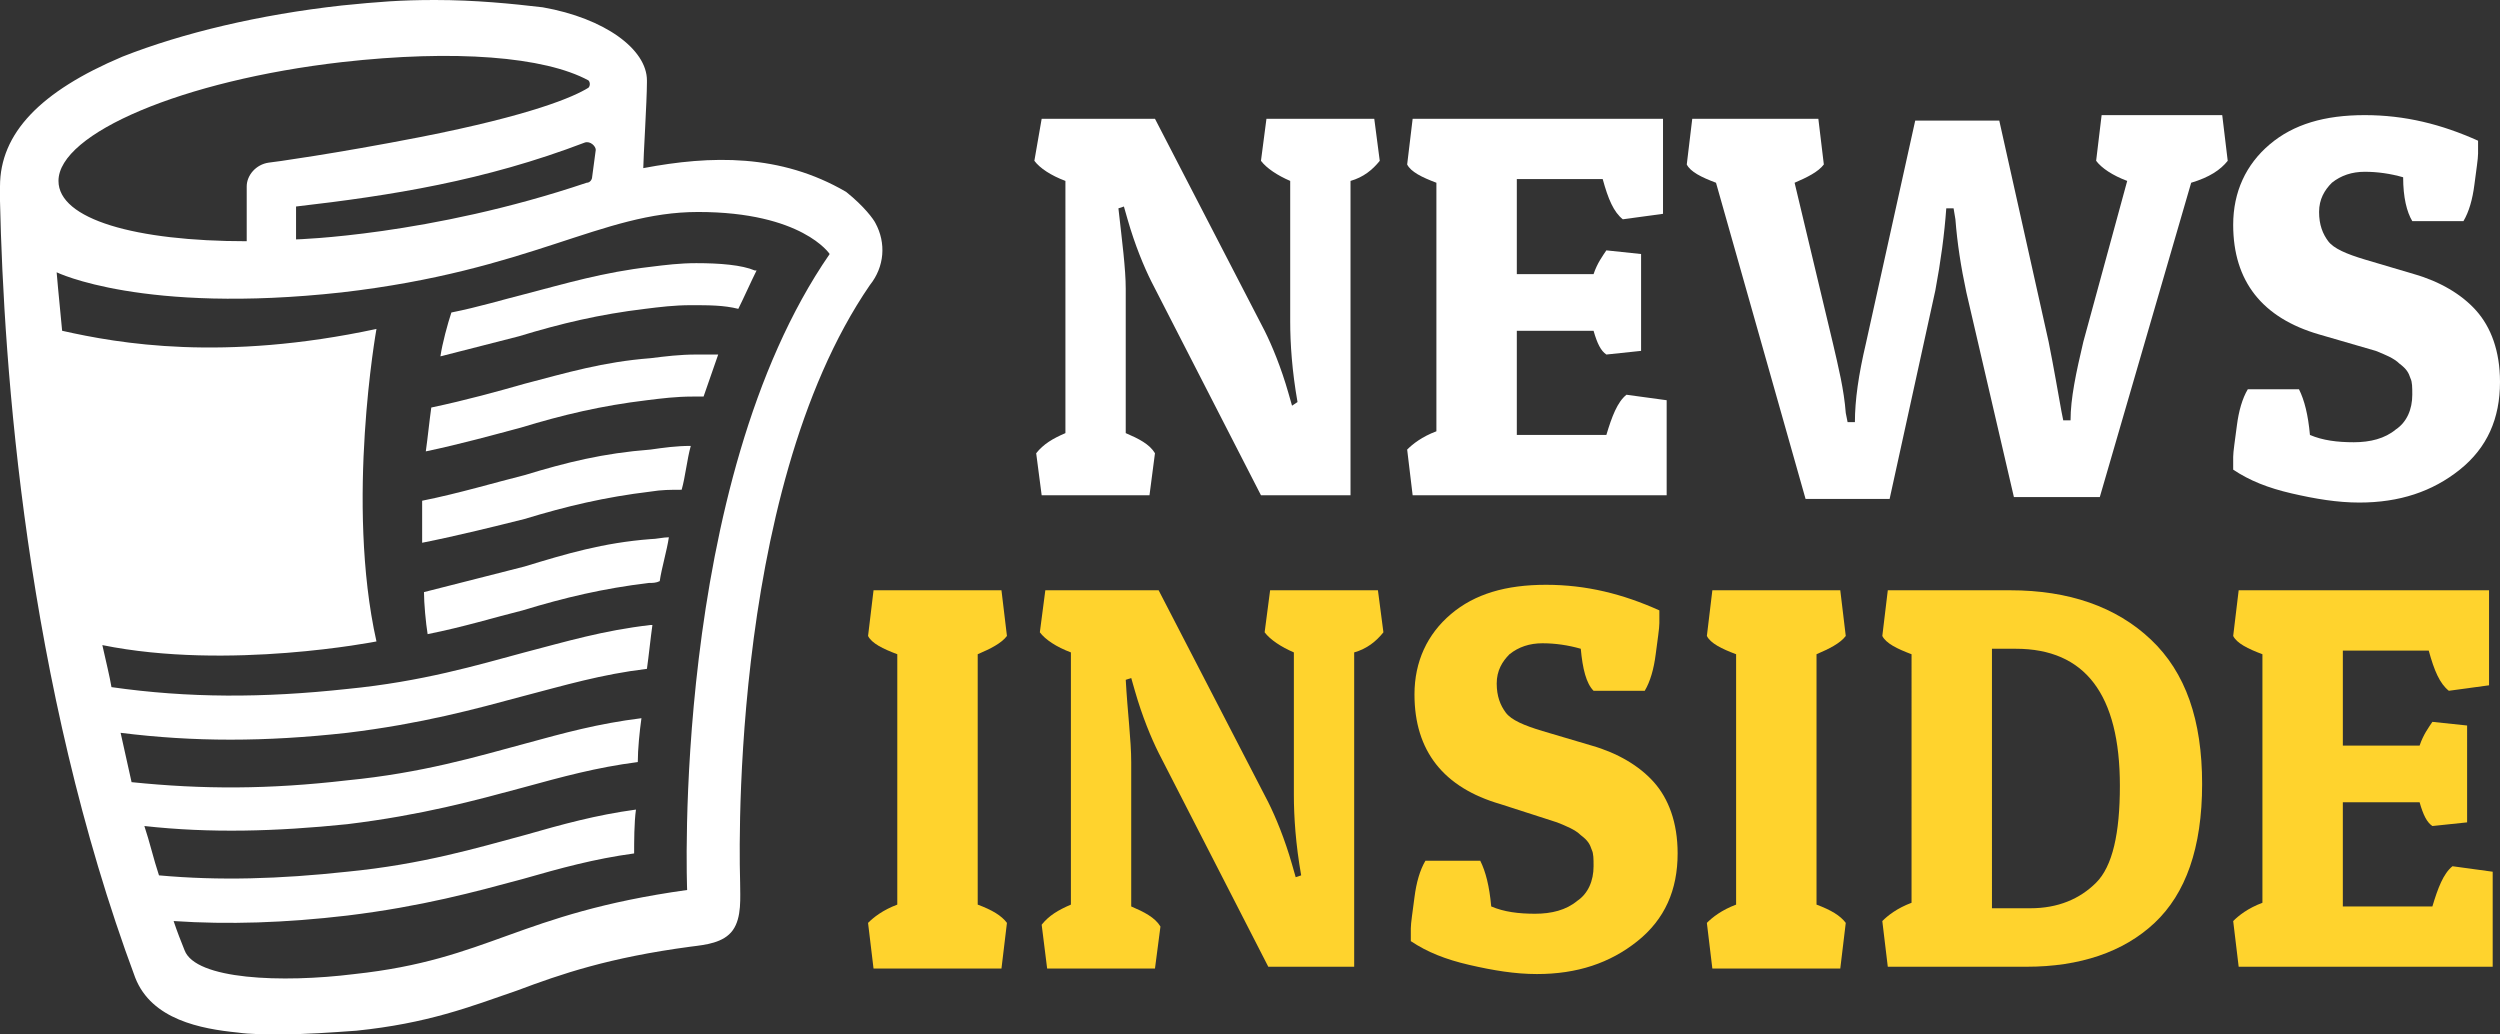
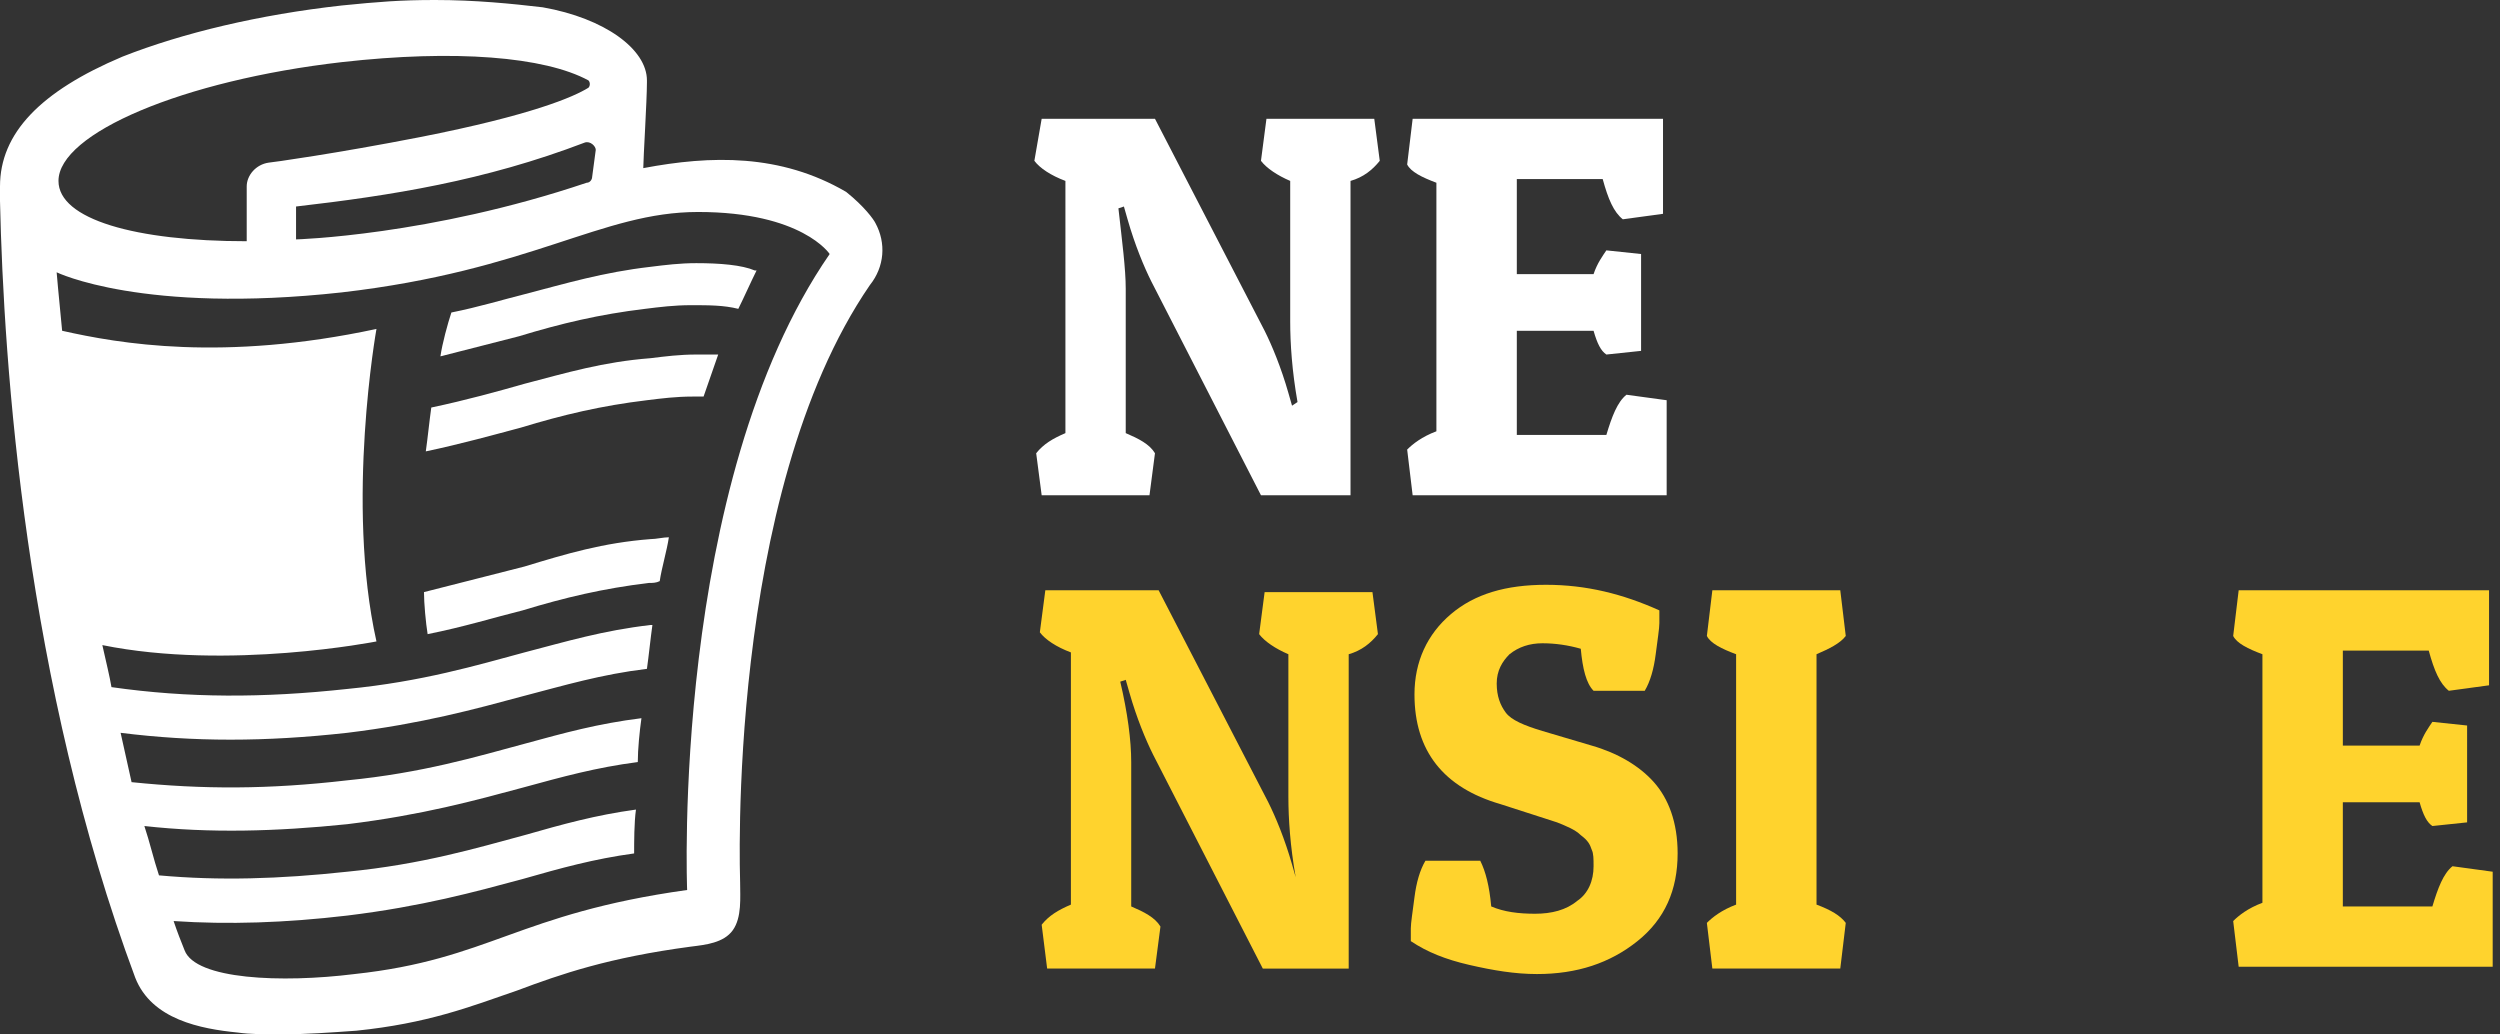
<svg xmlns="http://www.w3.org/2000/svg" version="1.1" id="Layer_1" x="0px" y="0px" width="136.8px" height="56.6px" viewBox="0 0 136.8 56.6" style="enable-background:new 0 0 136.8 56.6;" xml:space="preserve">
  <rect x="0" y="0" width="136.8" height="56.6" fill="#333333" stroke="none" />
  <style type="text/css">
	.st0{fill:#FFFFFF;}
	.st1{fill:#FFD32D;}
</style>
  <g>
    <g>
      <path class="st0" d="M61.6,15.8v7.9c0.7,0.3,1.3,0.6,1.6,1.1l-0.3,2.3H57l-0.3-2.3c0.4-0.5,0.9-0.8,1.6-1.1V9.9    c-0.8-0.3-1.4-0.7-1.7-1.1L57,6.5h6.2l6,11.6c0.4,0.8,0.9,2,1.3,3.4l0.2,0.7L71,22c-0.3-1.7-0.4-3.2-0.4-4.4V9.9    c-0.7-0.3-1.3-0.7-1.6-1.1l0.3-2.3h5.9l0.3,2.3c-0.4,0.5-0.9,0.9-1.6,1.1v17.2H69l-6-11.7c-0.4-0.8-0.9-2-1.3-3.4l-0.2-0.7    l-0.3,0.1C61.4,13.2,61.6,14.7,61.6,15.8z" />
      <path class="st0" d="M91.2,27.1H77.3L77,24.6c0.3-0.3,0.8-0.7,1.6-1V10c-0.8-0.3-1.4-0.6-1.6-1l0.3-2.5H91v5.2l-2.2,0.3    c-0.5-0.4-0.8-1.1-1.1-2.2H83v5.2h4.2c0.2-0.6,0.5-1,0.7-1.3l1.9,0.2v5.3l-1.9,0.2c-0.3-0.2-0.5-0.6-0.7-1.3H83v5.7h4.9    c0.3-1,0.6-1.8,1.1-2.2l2.2,0.3V27.1z" />
-       <path class="st0" d="M105.9,15.9l-2.5,11.4h-4.6L93.9,10c-0.8-0.3-1.4-0.6-1.6-1l0.3-2.5h6.9l0.3,2.5c-0.3,0.4-0.9,0.7-1.6,1    l2.1,8.8c0.3,1.3,0.6,2.5,0.7,3.8l0.1,0.5h0.4c0-1.2,0.2-2.6,0.6-4.3l2.7-12.2h4.6l2.7,12.1c0.3,1.5,0.5,2.7,0.7,3.8l0.1,0.5h0.4    c0-1.2,0.3-2.6,0.7-4.3l2.4-8.8c-0.8-0.3-1.4-0.7-1.7-1.1l0.3-2.5h6.6l0.3,2.5c-0.4,0.5-1,0.9-2,1.2l-5,17.2h-4.7L107.6,16    c-0.3-1.4-0.5-2.7-0.6-4l-0.1-0.6h-0.4C106.4,12.8,106.2,14.3,105.9,15.9z" />
-       <path class="st0" d="M131.5,9.7c-0.7-0.2-1.4-0.3-2.1-0.3c-0.7,0-1.3,0.2-1.8,0.6c-0.4,0.4-0.7,0.9-0.7,1.6c0,0.7,0.2,1.2,0.5,1.6    c0.3,0.4,1,0.7,2,1l2.7,0.8c1.4,0.4,2.6,1.1,3.4,2c0.8,0.9,1.3,2.2,1.3,3.9c0,2-0.7,3.6-2.2,4.8s-3.3,1.8-5.5,1.8    c-1.2,0-2.4-0.2-3.7-0.5s-2.3-0.7-3.2-1.3c0-0.1,0-0.3,0-0.7c0-0.3,0.1-0.9,0.2-1.7s0.3-1.5,0.6-2h2.8c0.3,0.6,0.5,1.4,0.6,2.5    c0.7,0.3,1.5,0.4,2.4,0.4c0.9,0,1.7-0.2,2.3-0.7c0.6-0.4,0.9-1.1,0.9-1.9c0-0.4,0-0.7-0.1-0.9c-0.1-0.3-0.2-0.5-0.6-0.8    c-0.3-0.3-0.8-0.5-1.3-0.7l-3.1-0.9c-3.1-0.9-4.7-2.9-4.7-6c0-1.8,0.7-3.3,2-4.4c1.3-1.1,3-1.6,5.2-1.6s4.2,0.5,6.2,1.4    c0,0.1,0,0.3,0,0.7c0,0.3-0.1,0.9-0.2,1.7c-0.1,0.8-0.3,1.5-0.6,2h-2.8C131.7,11.6,131.5,10.8,131.5,9.7z" />
-       <path class="st1" d="M54.8,32.3l0.3,2.5c-0.3,0.4-0.9,0.7-1.6,1v13.7c0.8,0.3,1.3,0.6,1.6,1l-0.3,2.5h-7l-0.3-2.5    c0.3-0.3,0.8-0.7,1.6-1V35.8c-0.8-0.3-1.4-0.6-1.6-1l0.3-2.5H54.8z" />
-       <path class="st1" d="M61.9,41.7v7.9c0.7,0.3,1.3,0.6,1.6,1.1l-0.3,2.3h-5.9L57,50.6c0.4-0.5,0.9-0.8,1.6-1.1V35.7    c-0.8-0.3-1.4-0.7-1.7-1.1l0.3-2.3h6.2l6,11.6c0.4,0.8,0.9,2,1.3,3.4l0.2,0.7l0.3-0.1c-0.3-1.7-0.4-3.2-0.4-4.4v-7.8    c-0.7-0.3-1.3-0.7-1.6-1.1l0.3-2.3h5.9l0.3,2.3c-0.4,0.5-0.9,0.9-1.6,1.1v17.2h-4.7l-6-11.7c-0.4-0.8-0.9-2-1.3-3.4l-0.2-0.7    l-0.3,0.1C61.7,39,61.9,40.5,61.9,41.7z" />
+       <path class="st1" d="M61.9,41.7v7.9c0.7,0.3,1.3,0.6,1.6,1.1l-0.3,2.3h-5.9L57,50.6c0.4-0.5,0.9-0.8,1.6-1.1V35.7    c-0.8-0.3-1.4-0.7-1.7-1.1l0.3-2.3h6.2l6,11.6c0.4,0.8,0.9,2,1.3,3.4l0.2,0.7c-0.3-1.7-0.4-3.2-0.4-4.4v-7.8    c-0.7-0.3-1.3-0.7-1.6-1.1l0.3-2.3h5.9l0.3,2.3c-0.4,0.5-0.9,0.9-1.6,1.1v17.2h-4.7l-6-11.7c-0.4-0.8-0.9-2-1.3-3.4l-0.2-0.7    l-0.3,0.1C61.7,39,61.9,40.5,61.9,41.7z" />
      <path class="st1" d="M86.5,35.5c-0.7-0.2-1.4-0.3-2.1-0.3c-0.7,0-1.3,0.2-1.8,0.6c-0.4,0.4-0.7,0.9-0.7,1.6c0,0.7,0.2,1.2,0.5,1.6    c0.3,0.4,1,0.7,2,1l2.7,0.8c1.4,0.4,2.6,1.1,3.4,2c0.8,0.9,1.3,2.2,1.3,3.9c0,2-0.7,3.6-2.2,4.8s-3.3,1.8-5.5,1.8    c-1.2,0-2.4-0.2-3.7-0.5s-2.3-0.7-3.2-1.3c0-0.1,0-0.3,0-0.7c0-0.3,0.1-0.9,0.2-1.7s0.3-1.5,0.6-2H81c0.3,0.6,0.5,1.4,0.6,2.5    c0.7,0.3,1.5,0.4,2.4,0.4c0.9,0,1.7-0.2,2.3-0.7c0.6-0.4,0.9-1.1,0.9-1.9c0-0.4,0-0.7-0.1-0.9c-0.1-0.3-0.2-0.5-0.6-0.8    c-0.3-0.3-0.8-0.5-1.3-0.7L82.1,44c-3.1-0.9-4.7-2.9-4.7-6c0-1.8,0.7-3.3,2-4.4c1.3-1.1,3-1.6,5.2-1.6s4.2,0.5,6.2,1.4    c0,0.1,0,0.3,0,0.7c0,0.3-0.1,0.9-0.2,1.7c-0.1,0.8-0.3,1.5-0.6,2h-2.8C86.8,37.4,86.6,36.6,86.5,35.5z" />
      <path class="st1" d="M100.7,32.3l0.3,2.5c-0.3,0.4-0.9,0.7-1.6,1v13.7c0.8,0.3,1.3,0.6,1.6,1l-0.3,2.5h-7l-0.3-2.5    c0.3-0.3,0.8-0.7,1.6-1V35.8c-0.8-0.3-1.4-0.6-1.6-1l0.3-2.5H100.7z" />
-       <path class="st1" d="M110.9,52.9h-7.6l-0.3-2.5c0.3-0.3,0.8-0.7,1.6-1V35.8c-0.8-0.3-1.4-0.6-1.6-1l0.3-2.5h6.7    c3.2,0,5.8,0.9,7.7,2.7c1.9,1.8,2.8,4.4,2.8,7.9c0,3.5-0.9,6-2.6,7.6S113.8,52.9,110.9,52.9z M108.9,49.7h2.2    c1.5,0,2.7-0.5,3.6-1.4c0.9-0.9,1.3-2.7,1.3-5.3c0-5-1.9-7.5-5.7-7.5h-1.3V49.7z" />
      <path class="st1" d="M136.4,52.9h-13.9l-0.3-2.5c0.3-0.3,0.8-0.7,1.6-1V35.8c-0.8-0.3-1.4-0.6-1.6-1l0.3-2.5h13.7v5.2l-2.2,0.3    c-0.5-0.4-0.8-1.1-1.1-2.2h-4.7v5.2h4.2c0.2-0.6,0.5-1,0.7-1.3l1.9,0.2V45l-1.9,0.2c-0.3-0.2-0.5-0.6-0.7-1.3h-4.2v5.7h4.9    c0.3-1,0.6-1.8,1.1-2.2l2.2,0.3V52.9z" />
    </g>
  </g>
  <g>
    <path class="st0" d="M38.1,19.4c-0.9,0-1.7,0.1-2.5,0.2C33,19.8,31,20.4,28.7,21c-1.4,0.4-3.2,0.9-5.1,1.3   c-0.1,0.7-0.2,1.7-0.3,2.4c1.9-0.4,3.7-0.9,5.2-1.3c2.3-0.7,4.4-1.2,6.9-1.5c0.8-0.1,1.6-0.2,2.5-0.2c0.2,0,0.4,0,0.6,0   c0.2-0.6,0.6-1.7,0.8-2.3C39,19.4,38.5,19.4,38.1,19.4z" />
    <path class="st0" d="M28.7,31c-1.6,0.4-3.5,0.9-5.5,1.4c0,0.6,0.1,1.7,0.2,2.3c2-0.4,3.6-0.9,5.2-1.3c2.3-0.7,4.4-1.2,6.9-1.5   c0.2,0,0.4,0,0.6-0.1c0.1-0.7,0.4-1.7,0.5-2.4c-0.3,0-0.7,0.1-1,0.1C33,29.7,31,30.3,28.7,31z" />
-     <path class="st0" d="M28.7,26c-1.6,0.4-3.6,1-5.6,1.4c0,0.6,0,1.7,0,2.3c2-0.4,4-0.9,5.6-1.3c2.3-0.7,4.4-1.2,6.9-1.5   c0.6-0.1,1.1-0.1,1.7-0.1c0.2-0.7,0.3-1.7,0.5-2.4c-0.8,0-1.5,0.1-2.2,0.2C33,24.8,31,25.3,28.7,26z" />
    <path class="st0" d="M38.1,14.4c-0.9,0-1.7,0.1-2.5,0.2c-2.6,0.3-4.6,0.9-6.9,1.5c-1.2,0.3-2.5,0.7-4,1c-0.2,0.6-0.5,1.7-0.6,2.4   c1.6-0.4,3.1-0.8,4.3-1.1c2.3-0.7,4.4-1.2,6.9-1.5c0.8-0.1,1.6-0.2,2.5-0.2c1,0,1.8,0,2.6,0.2c0.3-0.6,0.7-1.5,1-2.1c0,0,0,0-0.1,0   C40.6,14.5,39.4,14.4,38.1,14.4z" />
    <path class="st0" d="M47.9,12.2c-0.1-0.2-0.6-0.9-1.6-1.7c-3.6-2.1-7.4-2-11.1-1.3c0-0.5,0.2-3.7,0.2-4.7c0,0,0,0,0,0   c0,0,0,0,0-0.1v0c0-1.7-2.3-3.4-5.7-4C28,0.2,26,0,23.8,0c-1.9,0-3.1,0.1-5.1,0.3c-4.5,0.5-8.7,1.5-12,2.8C2.2,5,0,7.3,0,10.2   c0,0.1,0,0.2,0,0.3c0,0,0,0,0,0c0,0.1,0,0.3,0,0.5c0.2,9,1.4,26.4,7.4,42.5c0.9,2.3,3.6,2.8,5.6,3c0.7,0.1,1.5,0.1,2.4,0.1   c1.3,0,2.7-0.1,4.1-0.2c3.9-0.4,6.2-1.3,8.8-2.2c2.4-0.9,5-1.8,9.5-2.4c0.8-0.1,1.8-0.2,2.3-0.9c0.5-0.7,0.4-1.8,0.4-2.6   c0-0.2-0.8-21.2,7.1-32.7C48.4,14.6,48.5,13.3,47.9,12.2z M32.6,8.2l-0.2,1.5c0,0.1-0.1,0.3-0.3,0.3c-8.6,2.9-15.9,3.1-15.9,3.1   v-1.8c5.2-0.6,10.3-1.4,15.8-3.5C32.3,7.7,32.6,8,32.6,8.2z M18.7,3.4c6.2-0.7,11.1-0.3,13.5,1c0.1,0.1,0.1,0.3,0,0.4   c-0.8,0.5-3.1,1.5-9.2,2.7c-4.6,0.9-8.2,1.4-8.3,1.4c-0.7,0.1-1.2,0.7-1.2,1.3v3C7.4,13.2,3.2,12,3.2,9.9C3.2,7.3,10,4.4,18.7,3.4z    M37.6,48.7c-9.3,1.3-10.8,3.8-18.2,4.6c-4,0.5-8.7,0.3-9.3-1.3c-0.2-0.5-0.4-1-0.6-1.6c3,0.2,6.1,0.1,9.5-0.3c4.1-0.5,7-1.3,9.6-2   c2.1-0.6,3.9-1.1,6.1-1.4c0-0.6,0-1.7,0.1-2.4c-2.2,0.3-4,0.8-6.1,1.4c-2.6,0.7-5.6,1.6-9.7,2c-3.7,0.4-7,0.5-10.3,0.2   c-0.3-0.9-0.5-1.8-0.8-2.7c3.6,0.4,7.2,0.3,11.1-0.1c4.1-0.5,7-1.3,9.6-2c2.2-0.6,4-1.1,6.3-1.4c0-0.7,0.1-1.7,0.2-2.4   c-2.4,0.3-4.2,0.8-6.4,1.4c-2.6,0.7-5.6,1.6-9.7,2c-4.3,0.5-7.9,0.5-11.8,0.1c-0.2-0.9-0.4-1.8-0.6-2.7c4,0.5,7.9,0.5,12.4,0   c4.1-0.5,7-1.3,9.6-2c2.3-0.6,4.3-1.2,6.8-1.5c0.1-0.7,0.2-1.7,0.3-2.4c0,0-0.1,0-0.1,0c-2.6,0.3-4.6,0.9-6.9,1.5   c-2.6,0.7-5.6,1.6-9.7,2c-4.6,0.5-8.7,0.5-12.9-0.1C6,37,5.8,36.2,5.6,35.3c6.9,1.4,15-0.2,15-0.2c-1.7-7.6,0-17.1,0-17.1   c-8.4,1.8-14.1,0.8-17.2,0.1c-0.2-2-0.3-3.2-0.3-3.2s4.7,2.3,15.6,1.1c10.4-1.2,14.2-4.4,19.5-4.4c5.7,0,7.2,2.3,7.2,2.3   C36.7,26.5,37.6,48.7,37.6,48.7z" />
  </g>
</svg>